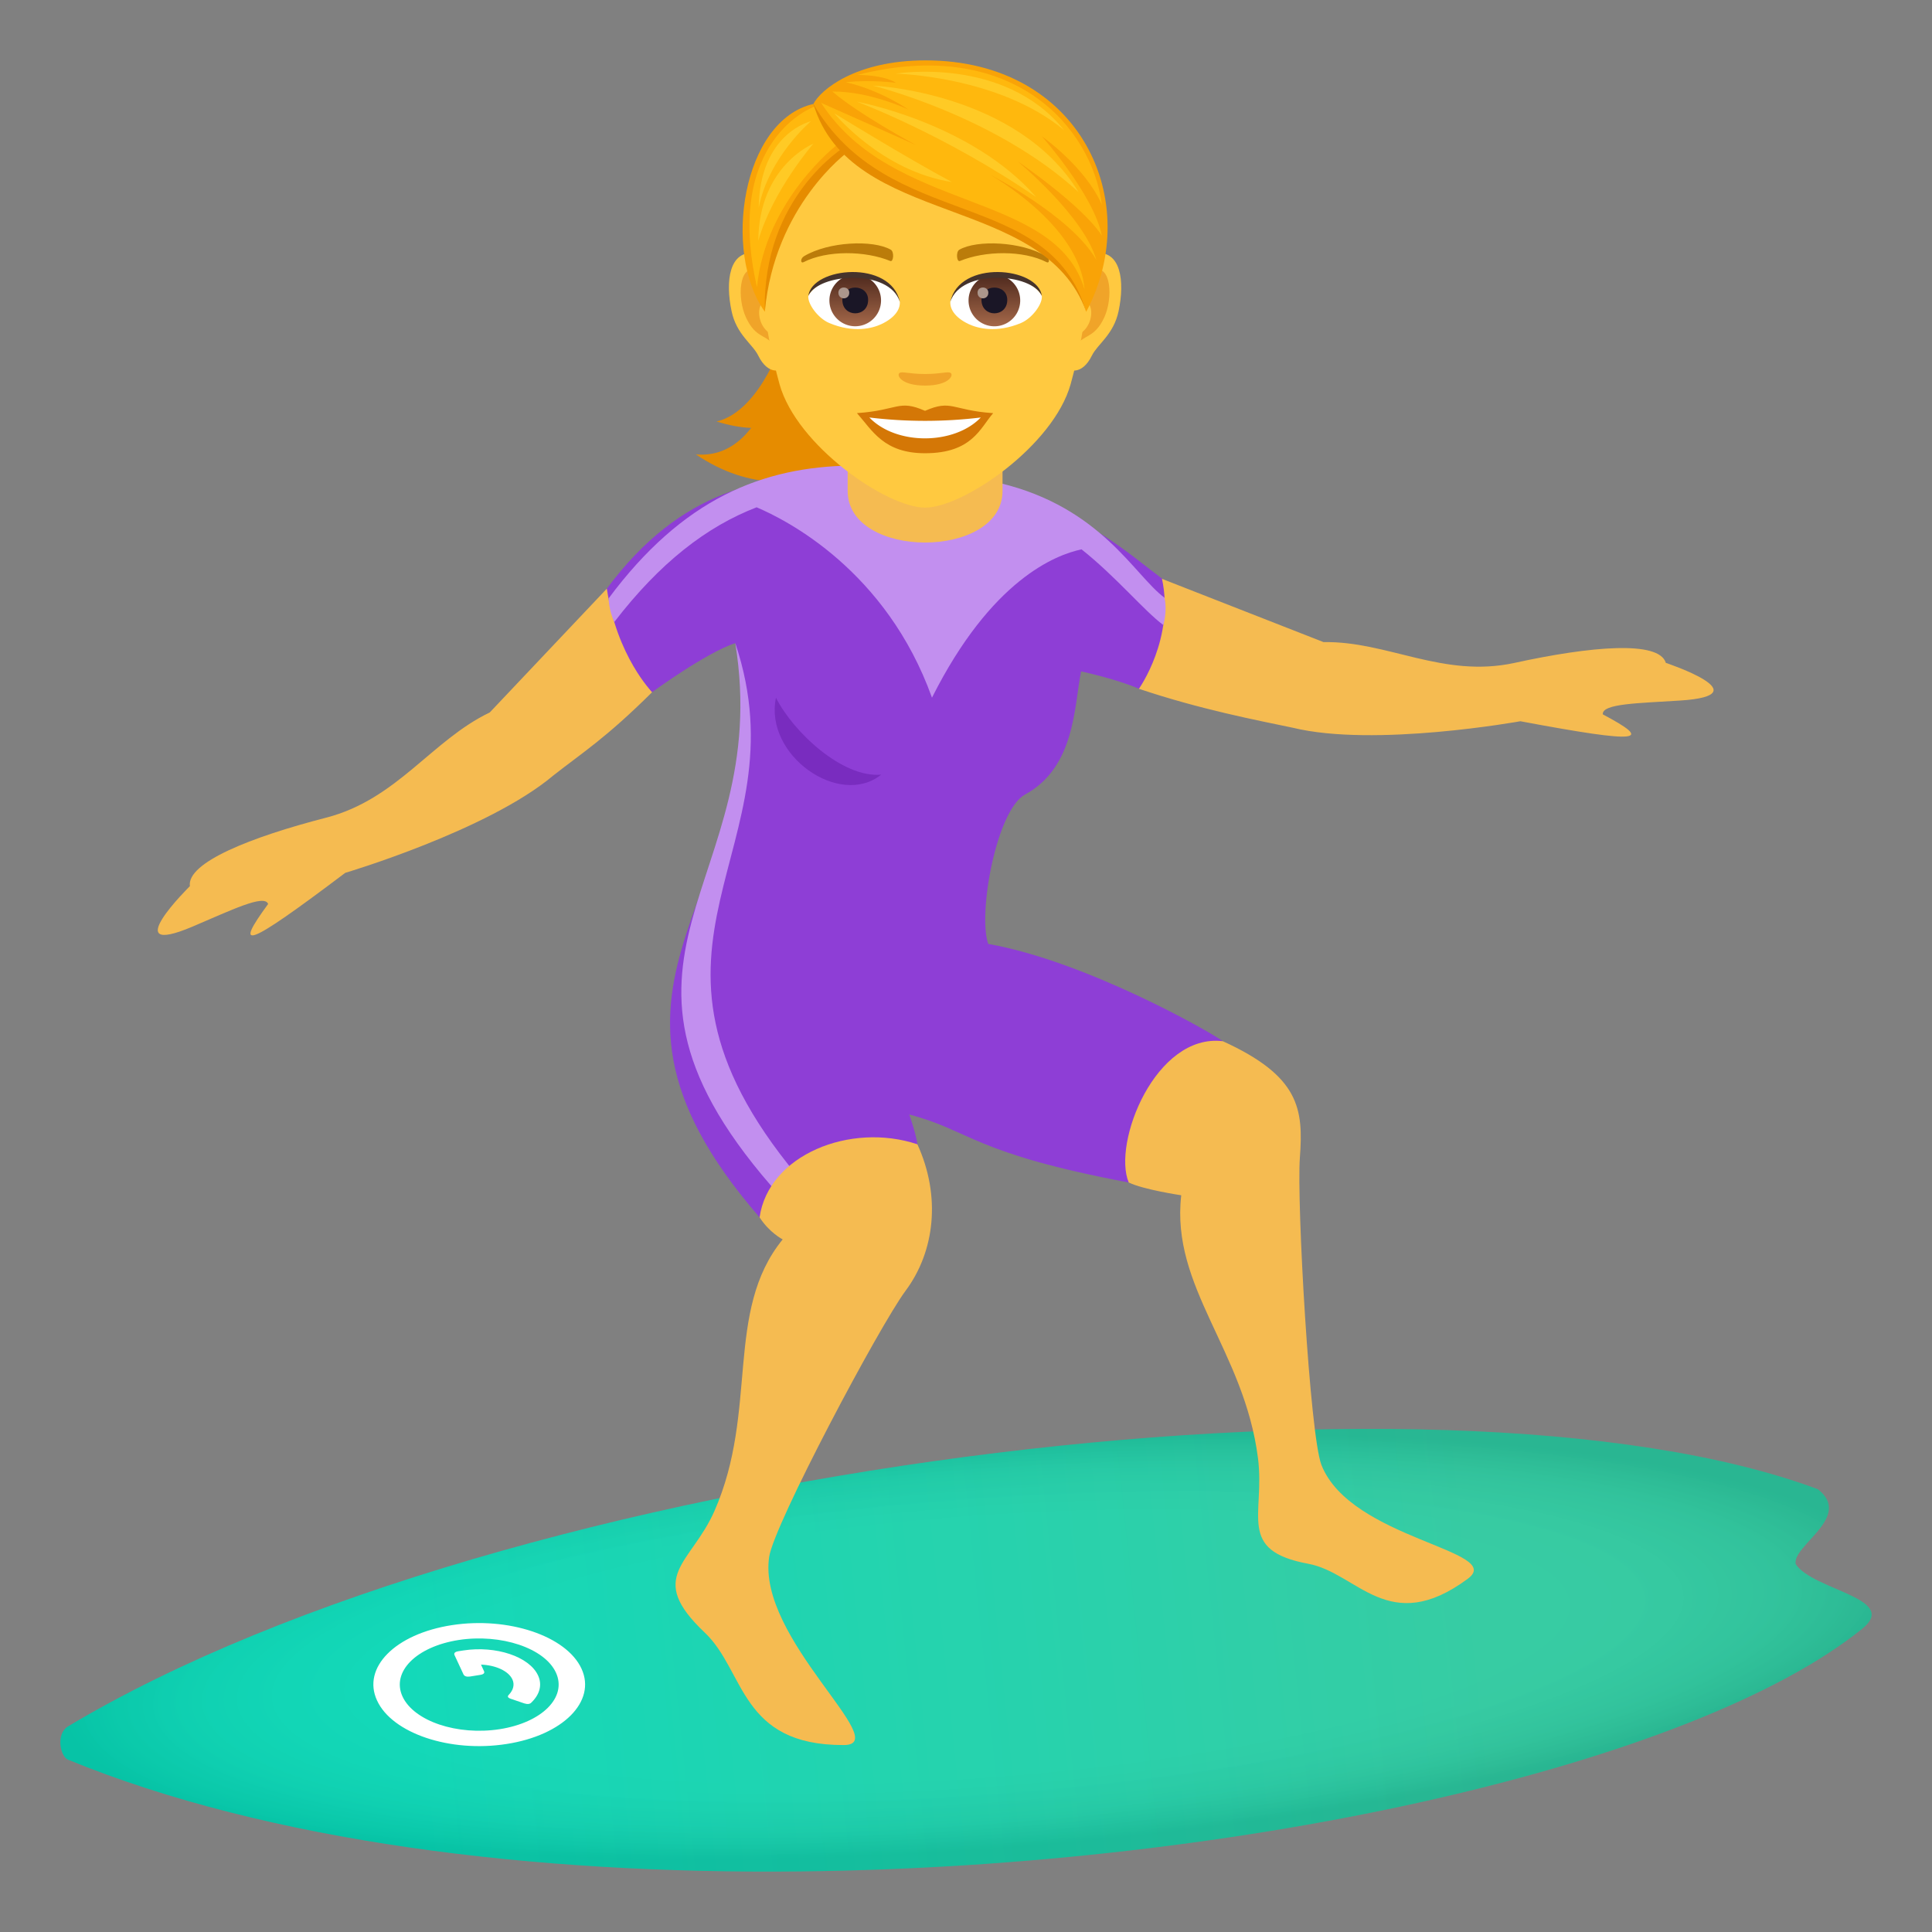
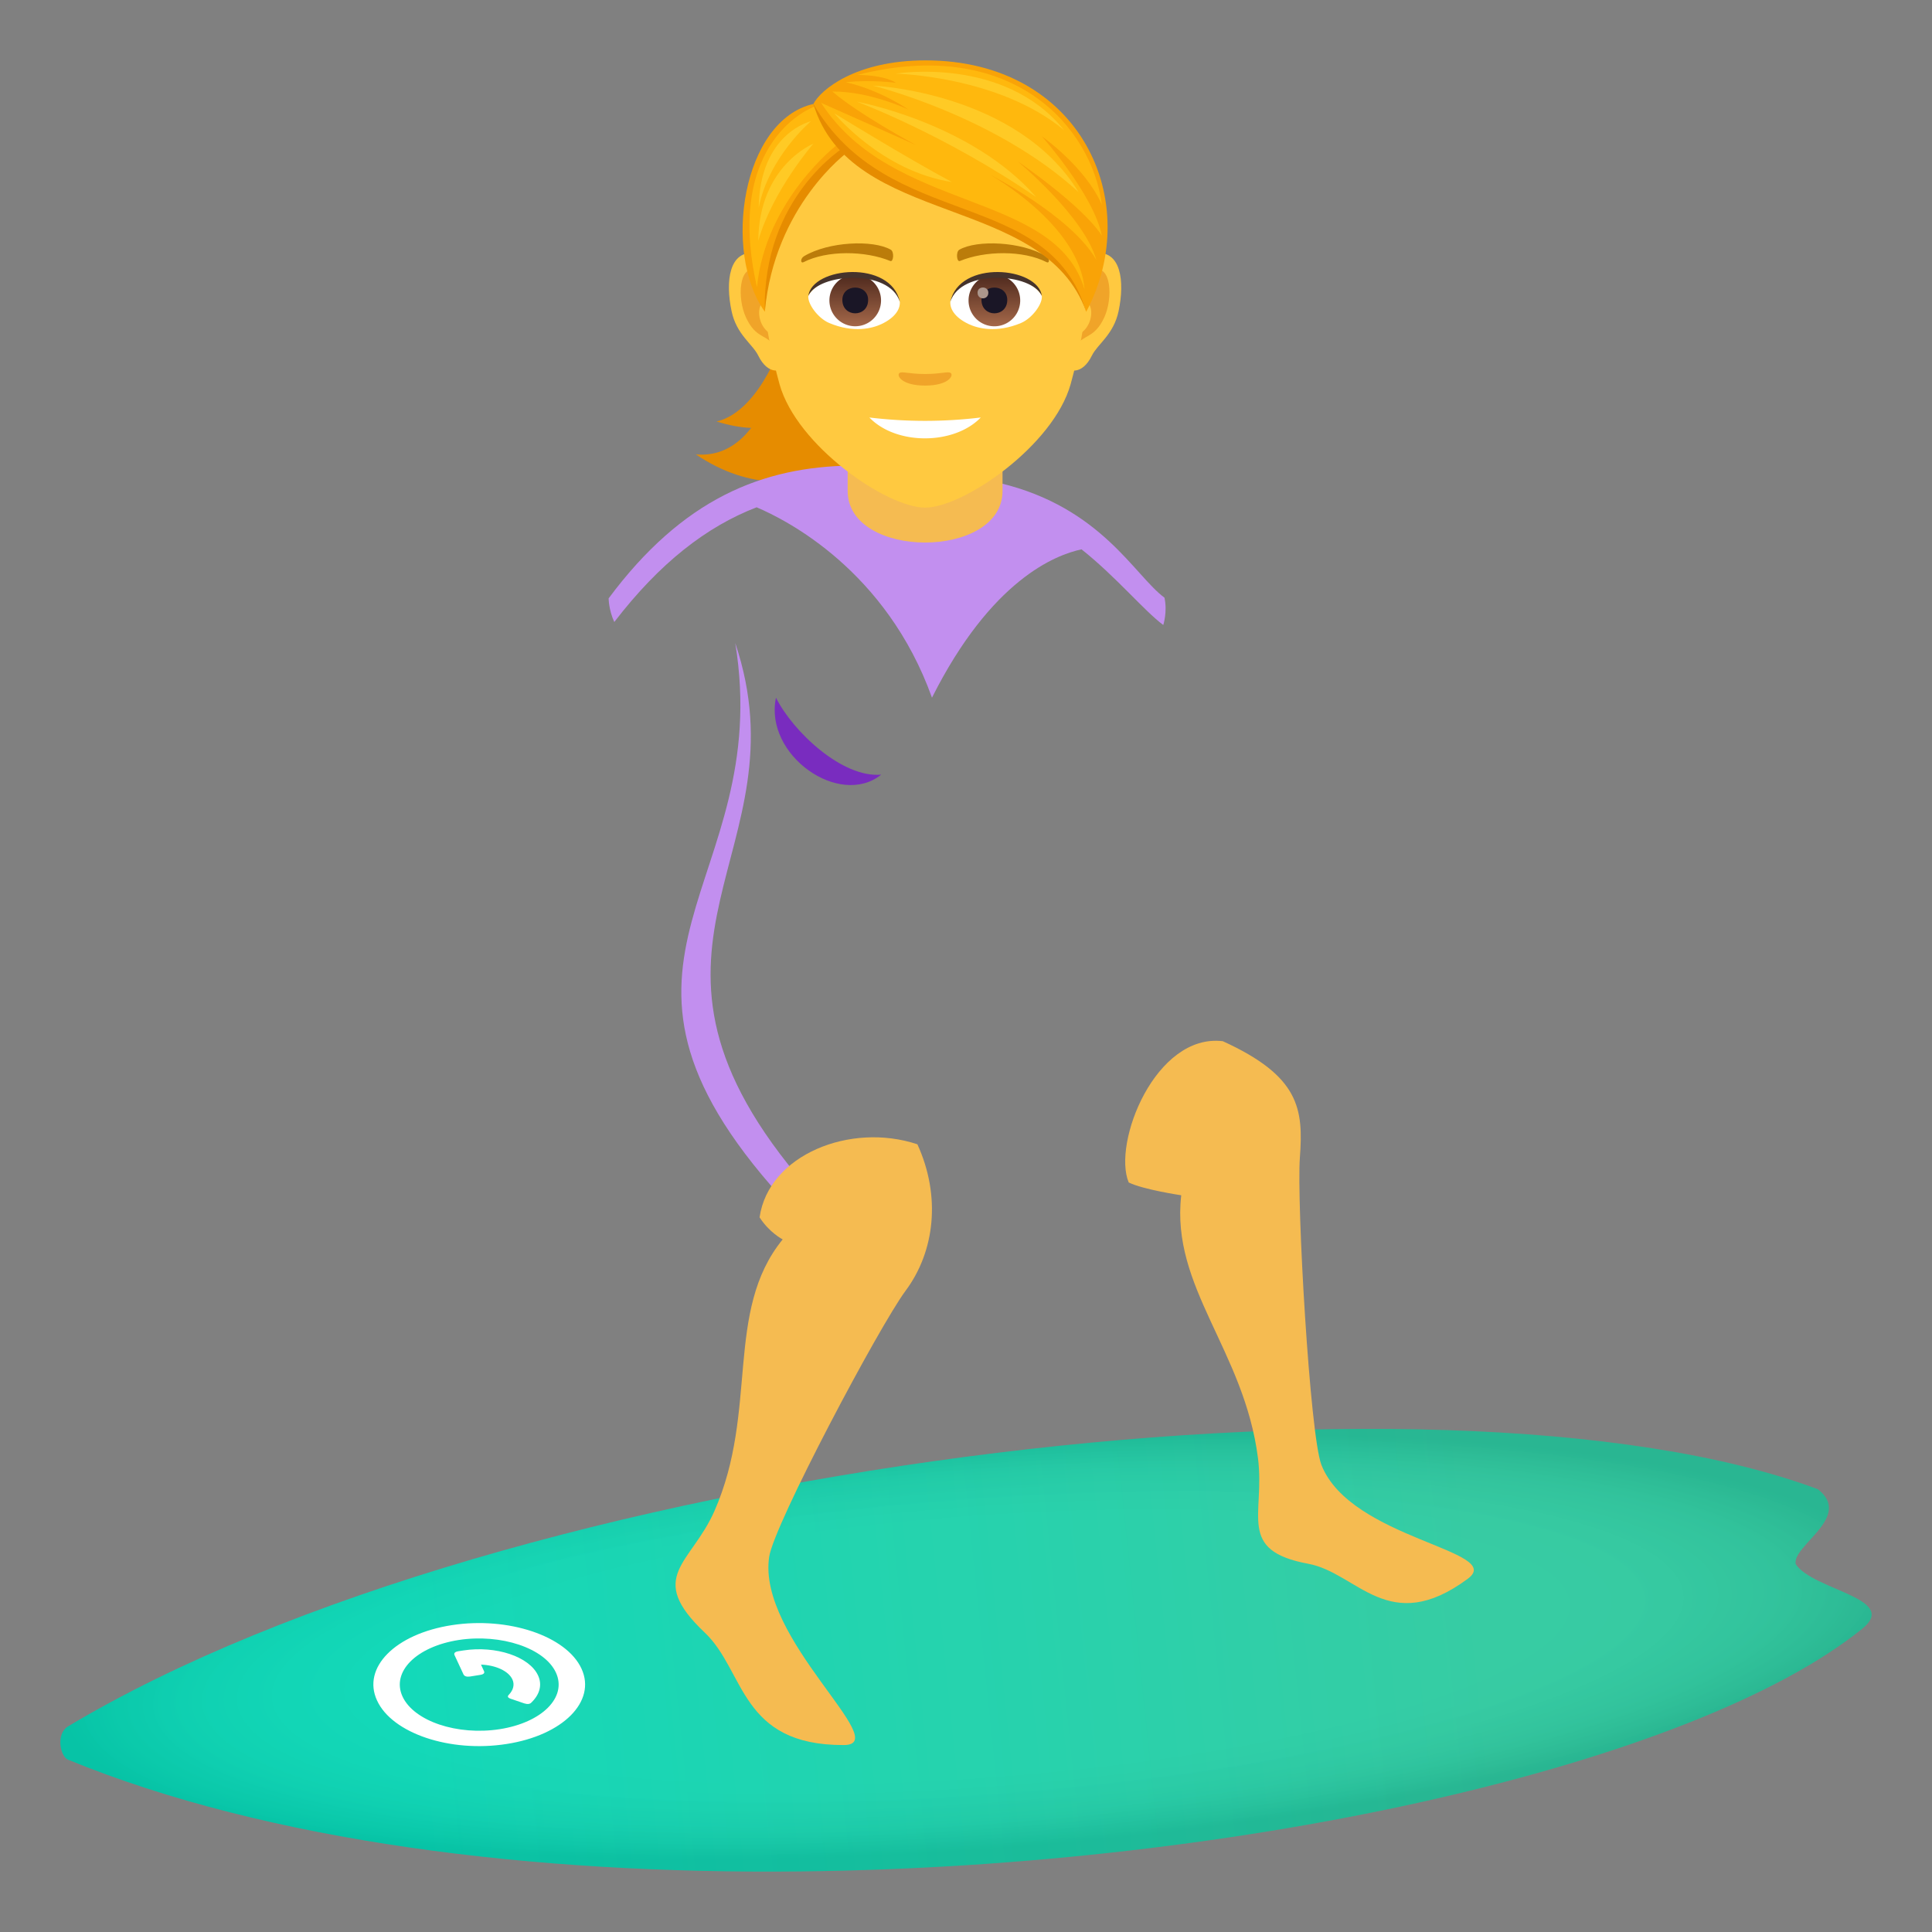
<svg xmlns="http://www.w3.org/2000/svg" xml:space="preserve" style="enable-background:new 0 0 64 64" viewBox="0 0 64 64">
  <rect x="0" y="0" width="64" height="64" fill="#808080" stroke="none" />
  <path d="M27.365 12.82c-.926 1.256-1.988 1.649-3.627 1.143 1.5-.355 2.258-2.883 2.258-2.883l1.369 1.74z" style="fill:#e68c00" />
  <path d="M29.732 14.236s-3.06 3.26-6.68.817c2.5.215 2.944-3.973 2.944-3.973l3.736 3.156z" style="fill:#e68c00" />
  <linearGradient id="a" x1="69.51" x2="105.126" y1="-136.975" y2="-133.259" gradientTransform="matrix(1 0 0 -1 -56 -80)" gradientUnits="userSpaceOnUse">
    <stop offset="0" style="stop-color:#00d6b3" />
    <stop offset="1" style="stop-color:#27c89c" />
  </linearGradient>
  <path d="M59.484 51.814c-.125-.618 1.908-1.564.736-2.481-12.52-4.664-43.478-.813-57.967 7.857-.412.248-.255.999.004 1.103 6.645 2.721 15.418 3.796 24.252 3.7 14.73-.158 29.641-3.569 35.176-8.036 1.26-1.014-1.63-1.273-2.2-2.144z" style="fill:url(#a)" />
  <radialGradient id="b" cx="60.884" cy="-1585.189" r="30.213" gradientTransform="matrix(1 -.073 -.015 -.221 -52.269 -291.327)" gradientUnits="userSpaceOnUse">
    <stop offset=".632" style="stop-color:#fff;stop-opacity:.3" />
    <stop offset=".713" style="stop-color:#e5e5e6;stop-opacity:.328" />
    <stop offset=".859" style="stop-color:#a3a1a7;stop-opacity:.388" />
    <stop offset="1" style="stop-color:#393644;stop-opacity:.475" />
  </radialGradient>
  <path d="M59.484 51.814c-.125-.618 1.908-1.564.736-2.481-12.52-4.664-43.478-.813-57.967 7.857-.412.248-.255.999.004 1.103 6.645 2.721 15.418 3.796 24.252 3.7 14.73-.158 29.641-3.569 35.176-8.036 1.26-1.014-1.63-1.273-2.2-2.144z" style="opacity:.25;fill:url(#b);enable-background:new" />
  <path d="M13.334 56.2c-.375-.815.449-1.652 1.86-1.873 1.397-.215 2.847.266 3.222 1.08.377.818-.463 1.655-1.86 1.874-1.412.219-2.844-.266-3.222-1.081zm-.844.131c.498 1.087 2.416 1.734 4.29 1.441 1.864-.288 2.983-1.408 2.483-2.495-.502-1.088-2.433-1.73-4.295-1.442-1.879.29-2.982 1.41-2.478 2.496z" style="fill:#fff" />
  <path d="M16.033 55.358c.03.064-.012.107-.127.125l-.336.054c-.113.016-.186-.009-.217-.072l-.297-.639c-.027-.065.014-.108.13-.127l.165-.026c1.074-.166 2.186.204 2.473.829.142.305.058.625-.215.89-.047.058-.129.07-.236.037l-.448-.153c-.107-.035-.128-.08-.064-.14.14-.149.193-.329.113-.503-.13-.283-.564-.475-1.04-.49l.099.215z" style="fill:#fff" />
-   <path d="M55.183 21.959c-.224-.753-2.496-.55-5.011 0-2.371.516-4.21-.727-6.327-.688l-5.382-2.107c-.344 1.261-.371 2.398-.735 3.653 2.035.684 3.903 1.04 5.096 1.29 2.707.661 7.54-.215 7.54-.215 4.071.763 4.392.655 2.731-.228-.033-.36 1.192-.368 2.569-.458 2.73-.18-.48-1.247-.48-1.247zM6.29 29.354c-.107-.78 2.022-1.626 4.516-2.268 2.354-.61 3.492-2.562 5.418-3.485l3.88-4.103c.831.98.65 2.465 1.5 3.43-1.55 1.539-2.312 2.002-3.282 2.767-2.166 1.82-6.885 3.219-6.885 3.219-3.352 2.53-3.686 2.578-2.555 1.032-.12-.338-1.226.207-2.506.75-2.535 1.072-.085-1.342-.085-1.342z" style="fill:#f5bb51" />
-   <path d="M40.508 34.491c-.422-.313-4.538-2.653-7.772-3.222-.352-1.002.275-4.437 1.219-4.949 1.664-.903 1.625-2.922 1.857-4.08 0 0 1.201.26 1.916.577 0 0 1.195-1.679.762-3.653-.998-.737-2.541-2.17-4.895-2.684-.98-.213-4.295-.796-5.37-.784-2.977.029-5.673.51-8.122 3.802.32 2.232 1.5 3.43 1.5 3.43s1.783-1.307 2.754-1.624c1.59 8.36-6.187 10.972.805 19.022 4.959-1.42 5.824-.87 4.959-3.406 2.049.536 2.08 1.271 7.27 2.252 1.425.27 4.081-3.968 3.117-4.68z" style="fill-rule:evenodd;clip-rule:evenodd;fill:#8e3ed6" />
  <path d="M24.357 21.304c1.313 8.085-5.668 10.399 1.506 18.336.23-.067.316-.655.53-.714-6.392-7.707.29-10.684-2.036-17.622z" style="fill-rule:evenodd;clip-rule:evenodd;fill:#c28fef" />
  <path d="M43.06 38.35c.121-1.625-.012-2.7-2.553-3.859-2.228-.268-3.664 3.37-3.117 4.68.487.238 1.74.424 1.74.424-.351 3.055 2.085 5.131 2.542 8.706.24 1.88-.715 3.06 1.666 3.501 1.632.301 2.658 2.437 5.283.498 1.273-.94-3.875-1.303-4.846-3.77-.385-.982-.824-8.718-.715-10.18zm-13.062 4.409c.976-1.31 1.175-3.139.392-4.853-2.222-.74-4.931.352-5.228 2.42.324.506.765.731.765.731-1.939 2.383-.793 5.672-2.263 9.003-.774 1.752-2.284 2.162-.317 4.023 1.346 1.275 1.16 3.737 4.608 3.724 1.672-.006-2.885-3.528-2.475-6.236.164-1.08 3.645-7.635 4.518-8.812z" style="fill-rule:evenodd;clip-rule:evenodd;fill:#f5bb51" />
  <path d="M38.576 19.8c-.996-.734-2.092-2.994-5.455-3.797-.975-.231-3.813-.59-4.889-.58-2.978.031-5.621 1.104-8.07 4.398 0 0 0 .377.187.784 1.502-1.955 3.053-3.159 4.715-3.8.987.418 4.297 2.09 5.809 6.306 1.963-3.906 4.094-4.731 4.955-4.913 1.146.91 2.078 2.041 2.707 2.506 0 0 .142-.436.04-.903z" style="fill:#c28fef" />
  <path d="M25.705 23.112c-.399 1.906 2.11 3.658 3.486 2.549-1.297.118-2.935-1.442-3.486-2.55z" style="fill:#792cbf" />
  <path d="M28.08 16.263c0 2.279 5.13 2.279 5.13 0v-2.522h-5.13v2.522z" style="fill:#f5bb51" />
  <path d="M36.27 8.385c-.872.105-1.5 3.02-.954 3.789.076.107.525.28.857-.4.186-.376.717-.69.881-1.465.211-.995.08-2.03-.785-1.924zm-11.249 0c.871.105 1.5 3.02.951 3.789-.076.107-.525.28-.857-.4-.184-.376-.717-.69-.88-1.465-.212-.995-.08-2.03.786-1.924z" style="fill:#ffc940" />
  <path d="M36.244 8.943c-.227.07-.475.418-.61.993.795-.17.596 1.152-.093 1.177.006.133.015.27.03.412.333-.482.67-.287 1.007-1.005.3-.649.228-1.752-.334-1.577zm-10.59.991c-.135-.573-.38-.92-.61-.99-.562-.178-.634.927-.331 1.575.334.72.671.524 1.003 1.006.018-.142.026-.28.032-.414-.682-.03-.877-1.338-.094-1.177z" style="fill:#f0a429" />
  <path d="M30.644 2.78c-3.771 0-5.588 3.072-5.361 7.02.047.796.268 1.94.539 2.923.566 2.039 3.55 4.093 4.822 4.093s4.256-2.054 4.823-4.093c.273-.983.494-2.127.54-2.922.227-3.95-1.59-7.022-5.363-7.022z" style="fill:#ffc940" />
-   <path d="M30.644 13.61c-.885-.39-.89-.016-2.256.075.512.58.889 1.329 2.256 1.329 1.567 0 1.832-.848 2.256-1.328-1.365-.092-1.371-.465-2.256-.077z" style="fill:#d47706" />
  <path d="M28.799 13.83c.89.928 2.812.914 3.69 0a15.36 15.36 0 0 1-3.69 0z" style="fill:#fff" />
  <path d="M34.652 8.486c-.818-.488-2.289-.547-2.871-.215-.123.067-.09.42.018.375.828-.343 2.093-.36 2.87.038.106.052.108-.125-.017-.198zm-8.016 0c.819-.488 2.29-.547 2.871-.215.123.067.09.42-.015.375-.83-.343-2.094-.36-2.873.038-.106.052-.108-.125.017-.198z" style="fill:#bb7c0a" />
  <path d="M31.492 12.355c-.09-.062-.3.034-.848.034-.547 0-.758-.096-.847-.034-.108.077.062.418.847.418.785 0 .957-.341.848-.418z" style="fill:#f0a429" />
  <path d="M29.804 9.969c.034.25-.136.545-.605.767-.299.14-.918.307-1.732-.037-.366-.154-.721-.633-.69-.898.441-.832 2.615-.955 3.027.168z" style="fill:#fff" />
  <linearGradient id="c" x1="-424.111" x2="-424.111" y1="480.62" y2="480.88" gradientTransform="matrix(6.57 0 0 -6.57 2814.782 3168.527)" gradientUnits="userSpaceOnUse">
    <stop offset="0" style="stop-color:#a6694a" />
    <stop offset="1" style="stop-color:#4f2a1e" />
  </linearGradient>
  <path d="M28.33 9.098a.855.855 0 1 1 .001 1.71.855.855 0 0 1-.001-1.71z" style="fill:url(#c)" />
  <path d="M27.904 9.935c0 .592.854.592.854 0 0-.546-.854-.546-.854 0z" style="fill:#1a1626" />
-   <path d="M27.773 9.697c0 .248.36.248.36 0 0-.23-.36-.23-.36 0z" style="fill:#ab968c" />
  <path d="M29.81 10.002c-.347-1.115-2.71-.951-3.033-.201.12-.96 2.736-1.213 3.033.2z" style="fill:#45332c" />
  <path d="M31.484 9.969c-.033.25.137.545.605.767.3.14.919.307 1.735-.037.365-.154.72-.633.687-.898-.441-.832-2.615-.955-3.027.168z" style="fill:#fff" />
  <linearGradient id="d" x1="-426.108" x2="-426.108" y1="480.62" y2="480.88" gradientTransform="matrix(6.57 0 0 -6.57 2832.512 3168.527)" gradientUnits="userSpaceOnUse">
    <stop offset="0" style="stop-color:#a6694a" />
    <stop offset="1" style="stop-color:#4f2a1e" />
  </linearGradient>
  <path d="M32.94 9.098a.854.854 0 1 1 0 1.711.854.854 0 0 1 0-1.711z" style="fill:url(#d)" />
  <path d="M32.513 9.935c0 .592.854.592.854 0 0-.546-.854-.546-.854 0z" style="fill:#1a1626" />
  <path d="M32.383 9.697c0 .248.357.248.357 0 0-.23-.358-.23-.358 0z" style="fill:#ab968c" />
  <path d="M31.48 10.002c.346-1.113 2.71-.955 3.031-.201-.119-.96-2.736-1.213-3.03.2z" style="fill:#45332c" />
  <path d="M26.944 3.444c-2.358.538-3.02 4.913-1.608 6.883.074-1.854.927-4.11 2.605-5.319 0 0-.579-.52-.997-1.564z" style="fill:#f9a307" />
  <path d="M27.993 4.857s-2.755 1.667-2.657 5.47c.316-3.517 2.74-5.286 2.74-5.286l-.083-.184z" style="fill:#e68c00" />
  <path d="M26.973 3.534s-3.015 1.066-1.897 5.98c.281-2.897 2.661-4.723 2.661-4.723l-.764-1.257z" style="fill:#ffb80d" />
  <path d="M25.12 7.97c.482-1.67 1.824-3.21 1.824-3.21s-1.798.722-1.825 3.21z" style="fill:#ffca25" />
  <path d="M25.133 6.881c.338-1.693 1.729-2.863 1.729-2.863s-1.688.377-1.73 2.864z" style="fill:#ffca25" />
  <path d="M26.944 3.444c1.998 1.774 8.007 2.975 9.038 6.882-1.406-3.922-7.805-2.784-9.038-6.882z" style="fill:#e68c00" />
  <path d="M30.66 2c-2.32 0-3.48.979-3.716 1.444 2.474 4.25 7.797 2.72 9.038 6.885C37.917 6.688 35.806 2 30.66 2z" style="fill:#f9a307" />
  <path d="M28.403 2.48c.972.017 1.274.264 1.274.264s-.814-.113-1.66-.02c1.14.255 2.078.906 2.078.906s-1.287-.612-2.52-.597c.88.76 2.765 1.771 2.765 1.771s-1.987-.888-3.14-1.397c2.364 3.665 7.751 2.89 8.726 6.178-.163-2.142-3.136-3.801-3.136-3.801s2.697 1.367 3.528 2.827c-.415-1.458-2.608-3.267-2.608-3.267s2.127 1.444 2.791 2.462c-.278-1.37-1.991-3.292-1.991-3.292s1.429.998 1.991 2.268c-.332-2.574-2.963-5.597-8.098-4.302z" style="fill:#ffb80d" />
  <path d="M35.248 4.31c-1.98-2.469-5.58-1.87-5.58-1.87s3.411.07 5.58 1.87z" style="fill:#ffca25" />
  <path d="M35.73 6.365c-2.034-3.325-6.823-3.53-6.823-3.53s4.057.99 6.823 3.53zm-1.404.165c-2.151-2.47-5.945-3.163-5.945-3.163s2.882 1.063 5.945 3.163zm-2.794-.5c-1.568-.84-3.899-2.28-3.899-2.28s1.564 1.919 3.899 2.28z" style="fill:#ffca25" />
</svg>